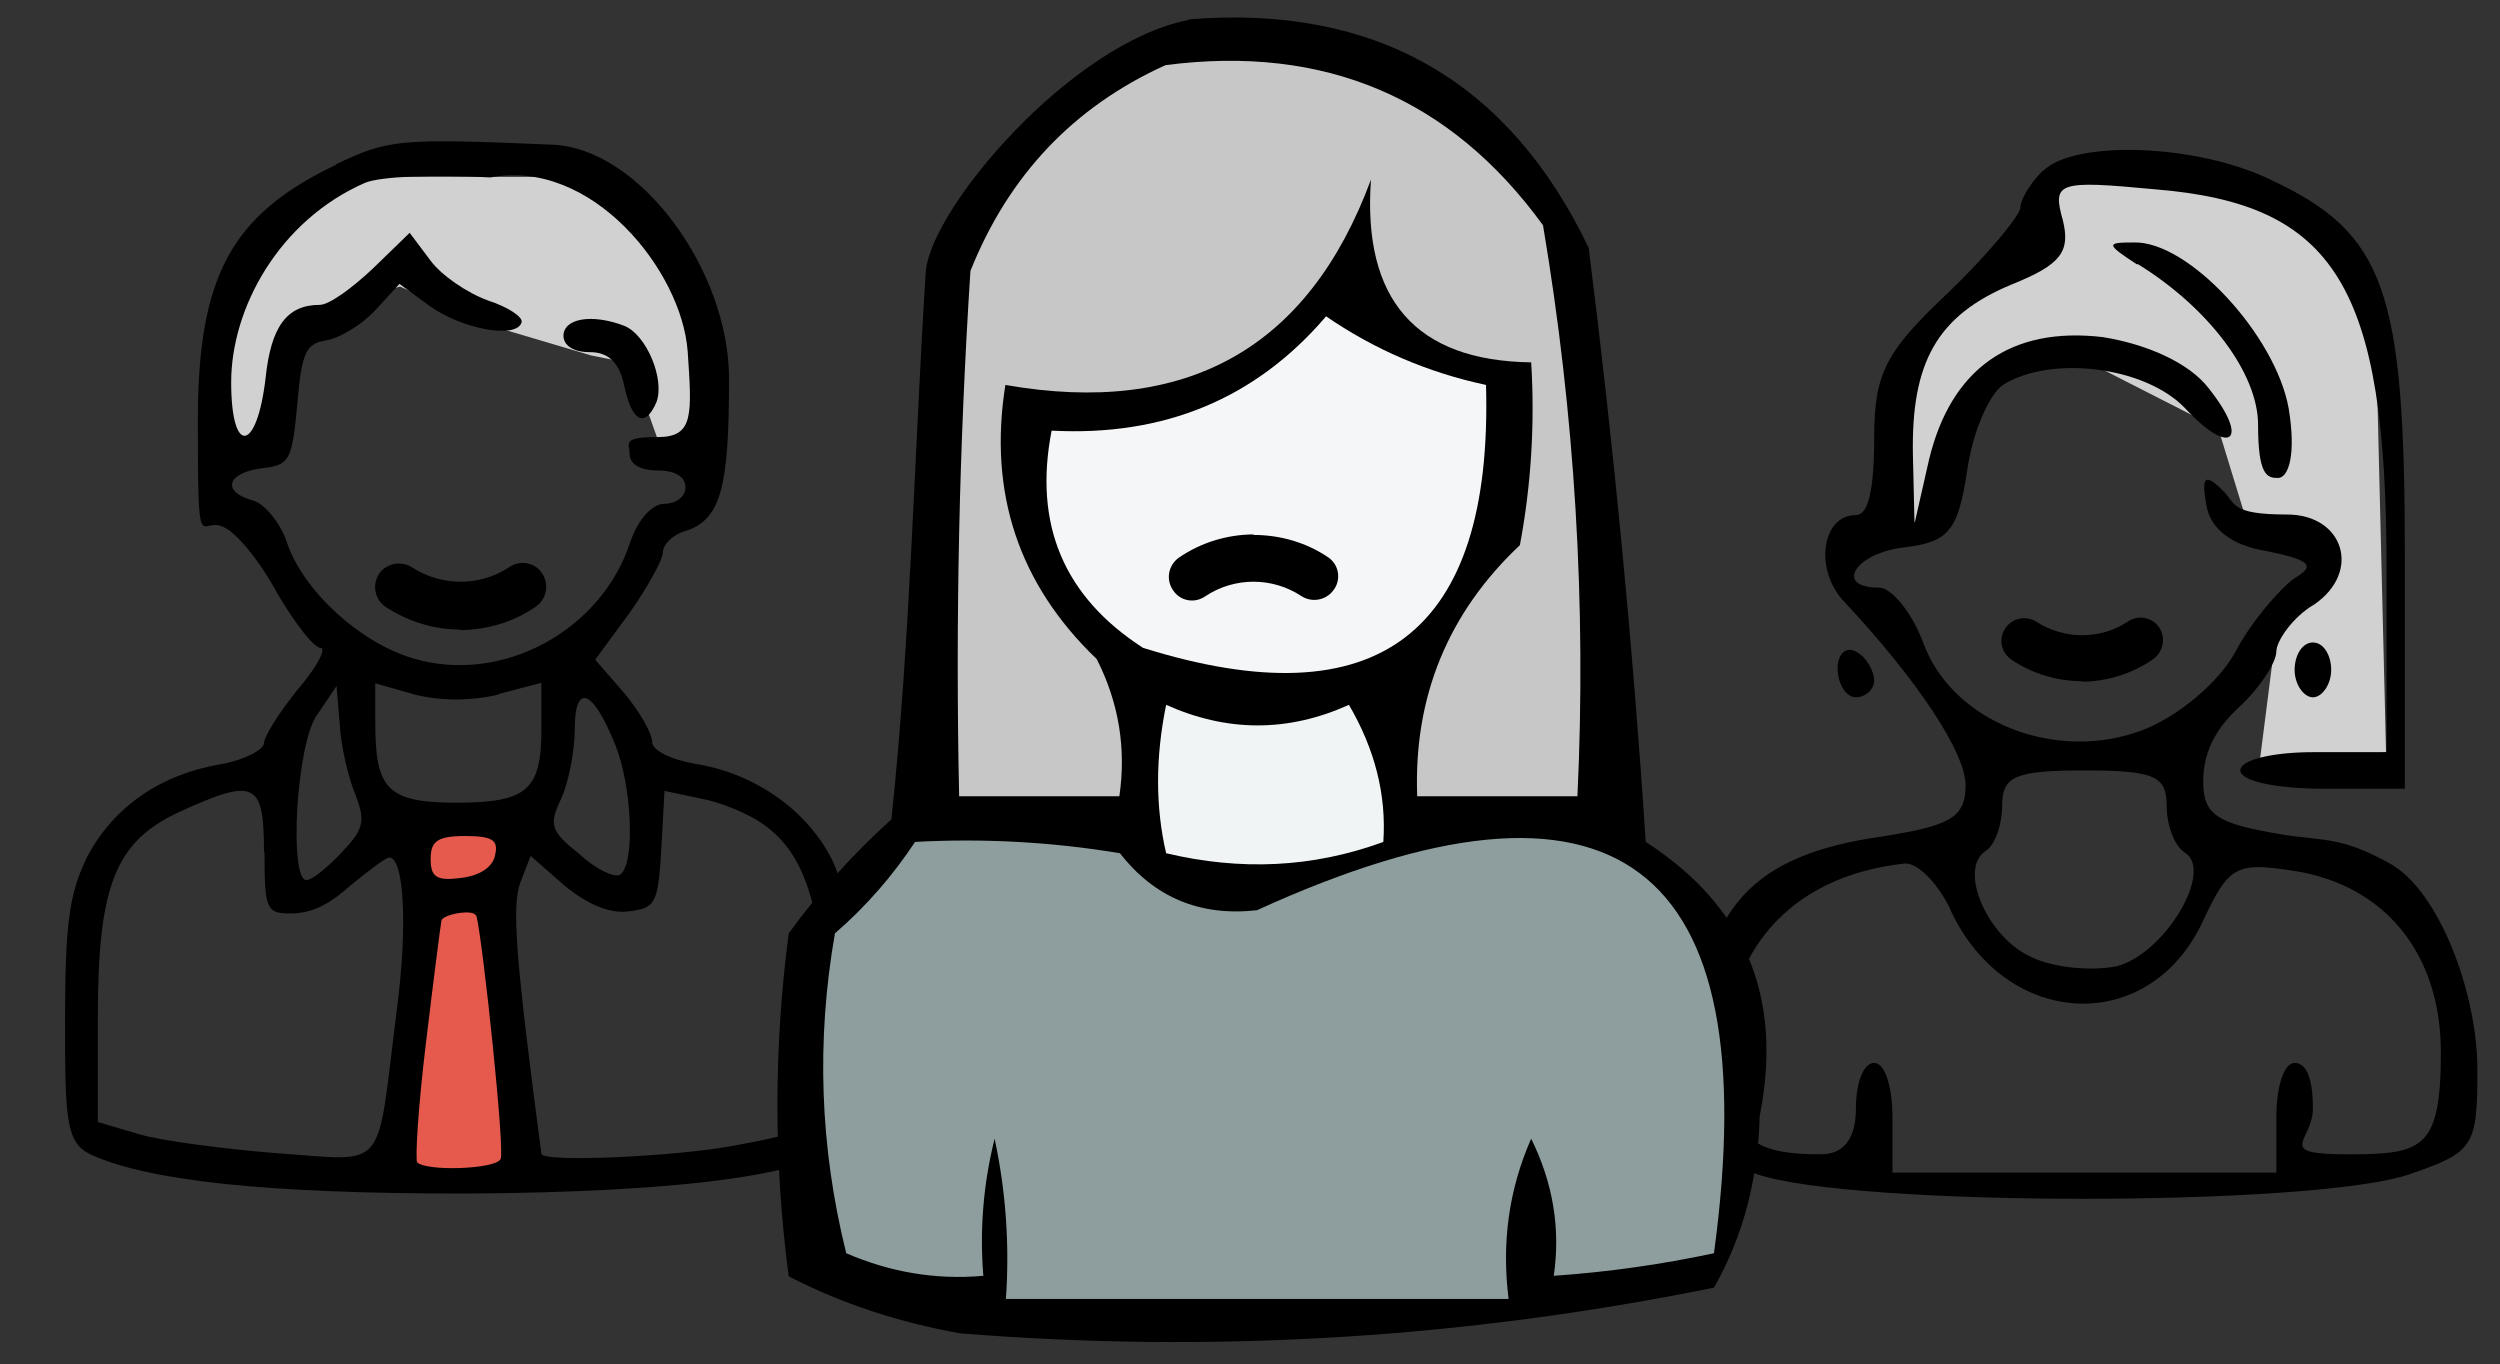
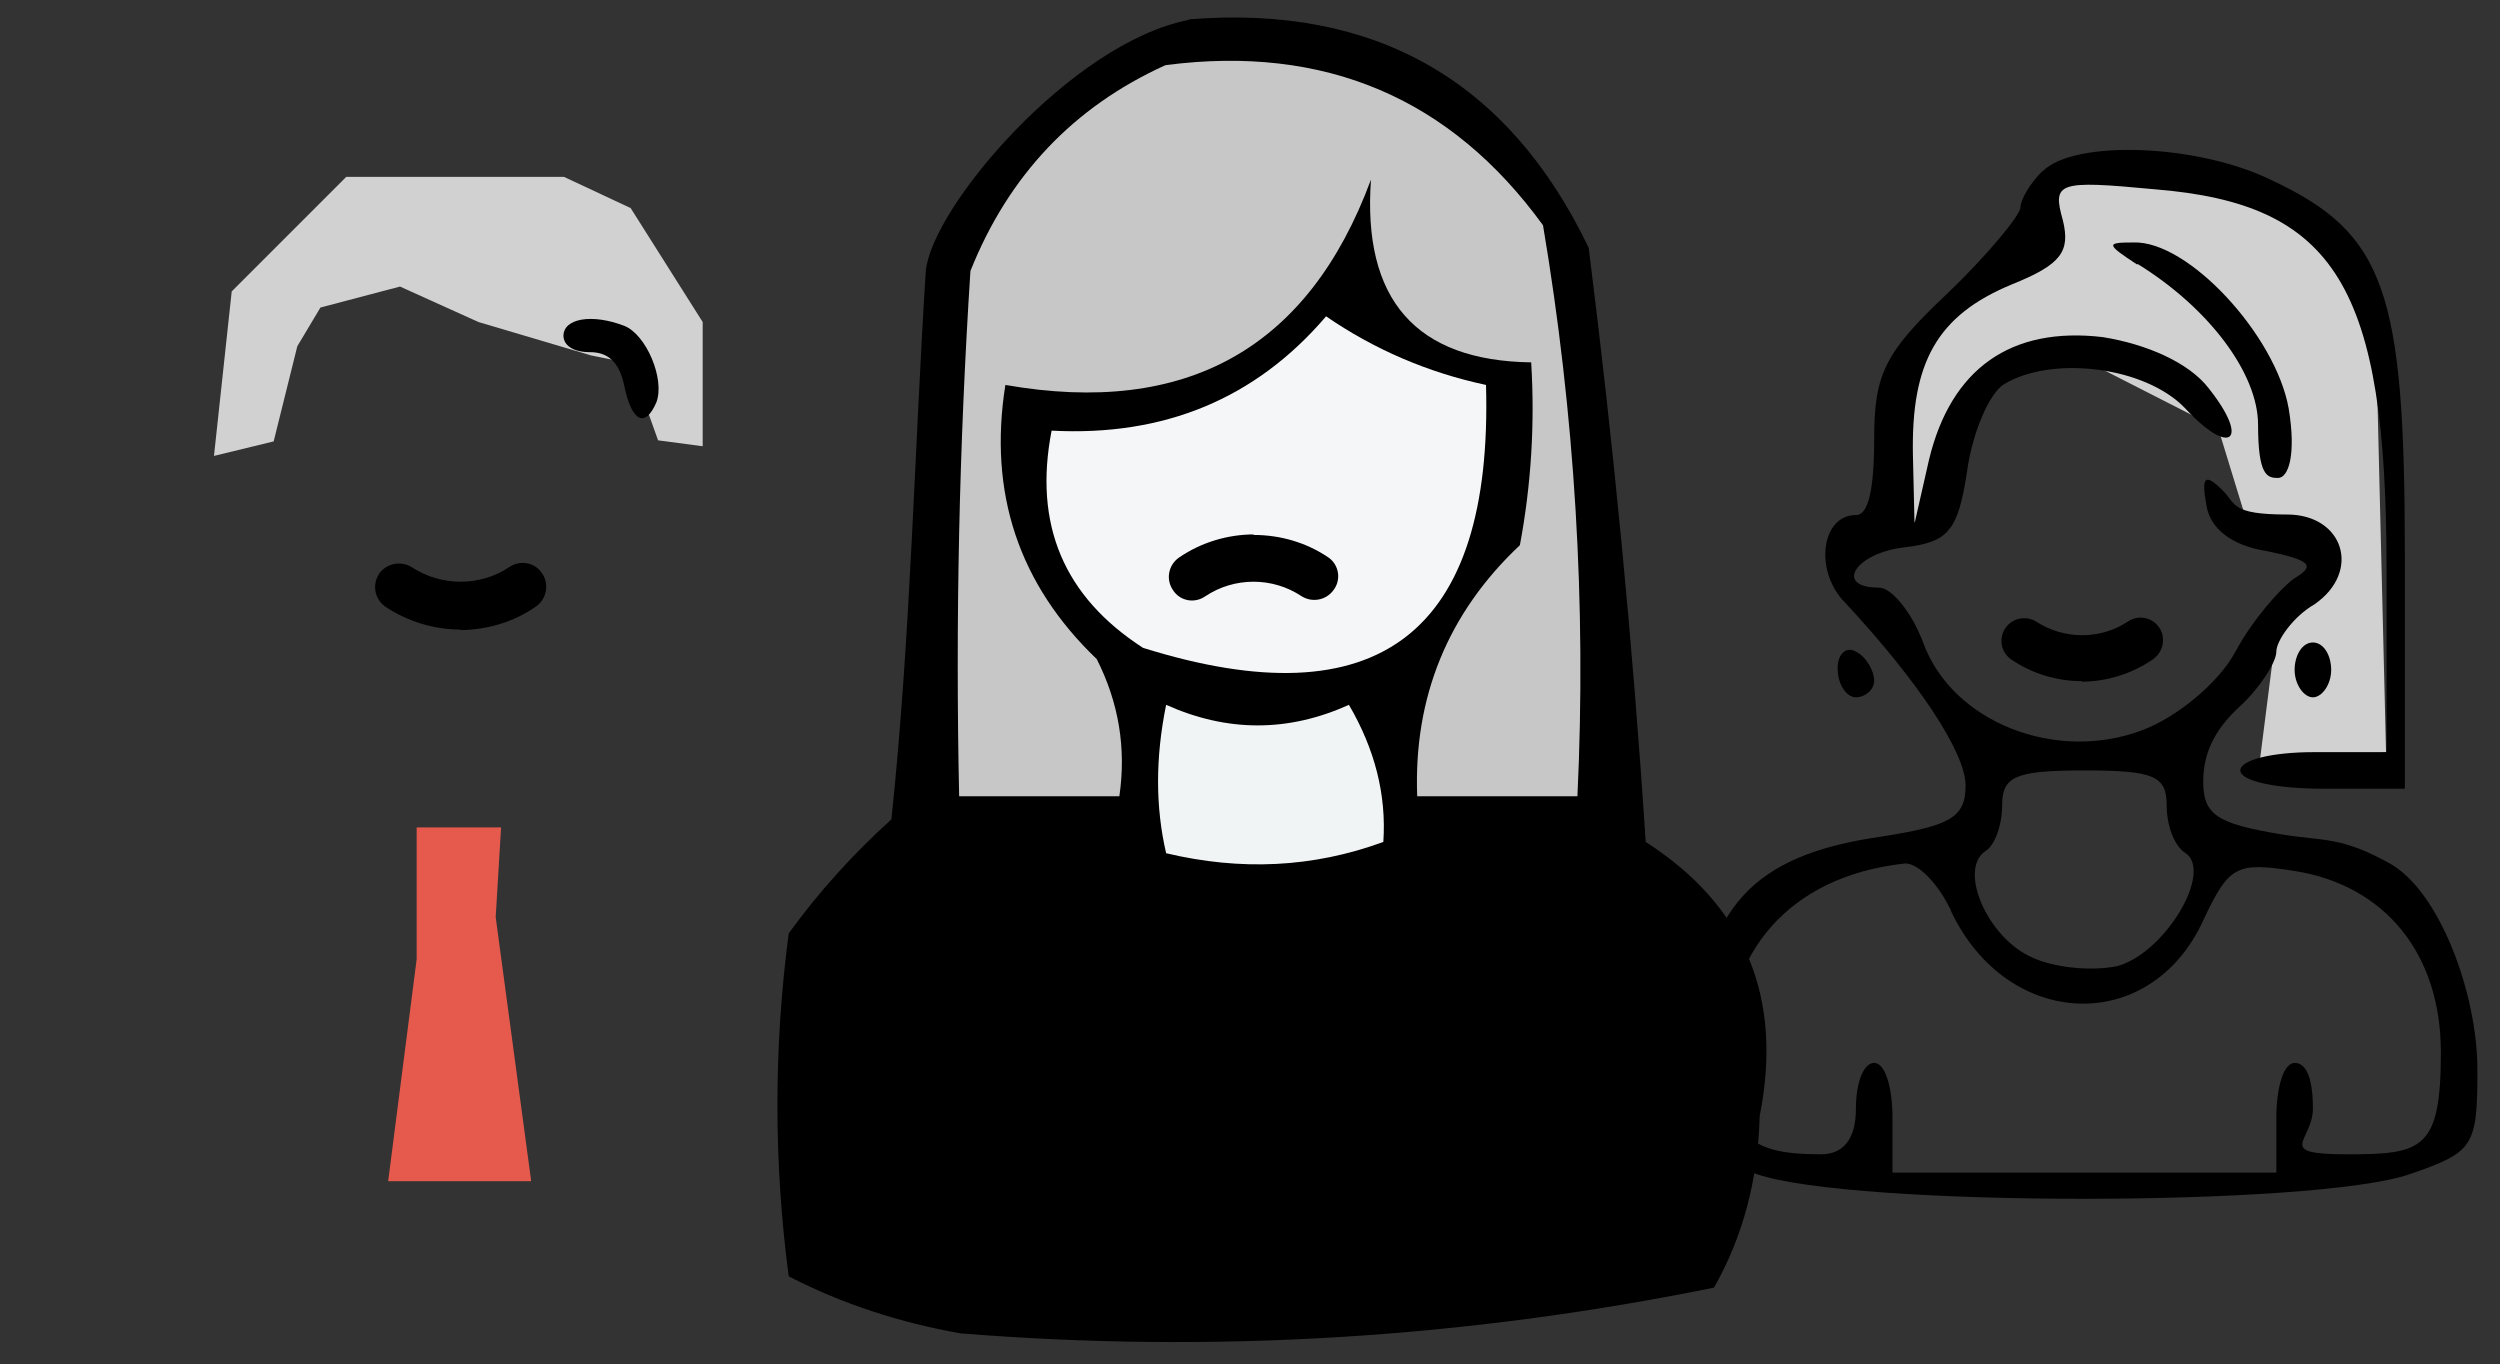
<svg xmlns="http://www.w3.org/2000/svg" version="1.1" viewBox="0 0 465 253.7">
  <rect x="0" y="0" width="465" height="253.7" fill="#333333" stroke="none" />
  <defs>
    <style>
      .st0 {
        fill: #8e9e9e;
      }

      .st0, .st1, .st2, .st3, .st4 {
        fill-rule: evenodd;
      }

      .st5 {
        fill: #e65a4d;
      }

      .st2 {
        fill: #f4f6f8;
      }

      .st3 {
        fill: #c7c7c8;
      }

      .st4 {
        fill: #f0f4f5;
      }

      .st6 {
        fill: #d1d1d1;
      }
    </style>
  </defs>
  <g id="Layer_2">
    <polygon class="st6" points="39.8 84.8 43.1 54.2 64.4 32.9 104.9 32.9 117.3 38.7 130.7 59.9 130.7 83 122.4 81.9 117.3 67.6 109.9 66.1 89 59.9 74.4 53.3 59.6 57.2 55.3 64.4 50.9 82.1 39.8 84.8" />
    <polygon class="st5" points="77.5 153.9 77.5 178.4 72.2 219.7 98.8 219.7 92.2 170.6 93.2 153.9 77.5 153.9" />
-     <path d="M62.6,30.6c-19.6,9.3-25.8,20.8-25.8,47.6s.4,17.7,4.7,19.8c2.5,1,7,6.6,10.1,12.4,3.3,5.6,6.8,10.1,8,10.1s-.6,3.5-4.1,7.6c-3.5,4.3-6.4,8.9-6.4,10.1s-3.5,3.1-7.8,3.9c-11.5,1.9-20.2,8-25.1,17.3-3.3,6.8-4.1,12.2-4.1,30.7s.2,22.5,4.9,24.7c10.9,4.9,32.8,7.2,69.2,7.2,41.6-.2,66.8-3.7,71.7-10.3,4.1-5.4,1.9-41.6-3.1-51.7-4.5-9.1-14.2-16.1-25.3-17.9-4.7-.8-8.2-2.5-8.2-4.1s-2.3-5.6-5.2-9.1l-5.4-6.2,6.4-8.7c3.3-4.7,6.2-9.9,6.2-11.3s1.9-3.3,4.1-3.9c6.8-2.1,8.2-8.4,8.2-28.4s-16.5-42.9-33-43.5c-28.6-1.2-30.3-1-40.2,3.7ZM127.9,65.2c.8,12,1.2,16.1-5.6,16.1s-5.2,1.2-5.2,3.1,1.9,3.1,5.2,3.1,5.2,1.2,5.2,3.1-1.9,3.1-3.9,3.1-4.7,2.3-6.4,7.2c-5.4,16.5-23.9,26.4-40.2,21.6-10.1-2.9-20.8-12.8-23.7-21.8-1.2-3.5-4.1-7-6.2-7.6-6-1.6-4.9-5.2,1.6-6,5.2-.6,5.6-1.4,6.6-11.9.8-9.7,1.6-11.3,5.4-11.9,2.5-.4,6.6-2.9,9.1-5.6l4.5-4.9,5.6,4.1c6,4.3,16.1,6.2,17.1,3.1.4-1-2.5-2.9-6.2-4.1-3.9-1.4-8.7-4.7-10.7-7.4l-3.9-5.2-6.8,6.6c-3.9,3.7-8.2,6.8-9.9,6.8-6.2,0-9.1,4.1-10.1,13.6-1.6,13.8-6.4,14.6-6.4.8s8.9-30.1,24.9-37.1c2.9-1.2,13-1.6,23.3-1,18.9-3.6,35.6,17.4,36.7,32.3ZM92.7,129.1l8-2.1v8.7c0,11.3-2.7,13.6-15.9,13.6s-15-2.9-15-15.2v-7l7.4,2.1c4.9,1.2,10.3,1.2,15.5,0ZM66.1,147.8c1.9,4.9,1.6,6.4-2.5,10.7-2.7,2.9-5.6,5.2-6.6,5.2-3.3,0-1.9-25.8,2.1-30.9l3.5-5.2.6,7.2c.2,3.9,1.6,9.9,2.9,13ZM114.3,138.2c3.3,7.8,3.9,22.7,1,24.5-1,.6-4.5-1-7.6-3.9-5.4-4.3-5.6-5.4-3.3-10.3,1.4-3.1,2.5-8.9,2.5-12.8,0-8.7,3.3-7.6,7.4,2.5ZM49.2,158.6c0,10.7.4,11.3,4.9,11.3s7.8-2.3,11.1-5.2c3.5-2.9,6.6-5.2,7.2-5.2,2.7,0,3.5,12.4,1.4,28.4-3.9,30.7-1.4,28-22.3,26.6-9.9-.8-21.4-2.3-25.5-3.5l-7.8-2.3v-19.6c0-24.5,3.3-32.6,15.2-38.1,14-6.4,15.7-5.6,15.7,7.4ZM141.5,153c7.8,5.2,10.9,14,12.2,34.2,1.4,22,1,22.5-16.7,25.8-10.7,2.1-36.1,3.3-36.3,1.6-4.7-35.6-5.6-46.1-3.9-50.5l1.9-4.9,6.4,5.6c4.3,3.5,8.4,5.2,11.9,4.7,4.9-.6,5.4-1.4,6-11.5l.6-10.9,6.6,1.4c3.5.6,8.7,2.7,11.3,4.5ZM92.1,159c-.4,2.3-2.9,3.9-6.4,4.3-4.5.6-5.6-.2-5.6-3.5s1.2-4.3,6.4-4.3,6.2.8,5.6,3.5ZM88.6,170.3c1.2,4.5,5.4,44.3,4.5,45.3-1,1.9-13.8,2.3-15.5.6-.4-.6.2-10.5,1.6-22,1.4-11.7,2.7-21.8,2.9-22.9,0-1.2,6-2.3,6.4-1Z" />
    <path d="M104.8,62.4c0,1.9,1.9,3.1,4.9,3.1s5.4,1.4,6.4,6.2c1.4,6.8,3.9,8,6,3.1,1.6-4.3-1.9-12.6-6-14.2-6-2.3-11.3-1.4-11.3,1.9Z" />
    <path d="M85.7,117.1c-5,0-9.9-1.5-14.1-4.3-2-1.5-2.4-4.2-1-6.2,1.4-1.9,4.1-2.3,6-1.1,5.5,3.6,12.7,3.6,18.1,0,2-1.4,4.8-.9,6.1,1.1h0c1.4,2,.9,4.8-1.1,6.2-4.1,2.9-9.2,4.4-14.3,4.4h.2Z" />
  </g>
  <g id="Layer_1">
    <polygon class="st6" points="351.9 96.1 353.6 68.5 379.4 42.9 384.2 32.5 426.5 38 441.9 62 443.8 139.9 420.1 143.3 423.7 115 433.6 102.3 417.9 97 412.6 79.7 387.7 67 372.3 67 365.2 79.7 362.5 98.6 351.9 96.1" />
    <path d="M379.9,31.8c-2.4,2.4-4.1,5.4-4.1,6.8s-6.1,8.8-13.6,16c-11.6,10.9-13.6,15-13.6,26.9s-1.7,14.3-3.4,14.3c-6.5,0-7.8,10.5-2,16.3,13.6,14.6,22.4,27.9,22.4,34s-3.1,7.5-15.6,9.5c-24.1,3.4-33,13.3-34.7,37.7l-1.4,20.7,12.9,4.4c17.7,6.1,103.7,6.1,121.4,0,11.9-4.1,12.6-5.1,12.6-19.4s-7.1-33.3-16.3-38.4-12.2-4.1-20.1-5.4c-12.2-2-14.6-3.7-14.6-9.9s3.1-10.5,6.8-13.9c3.7-3.4,6.8-8.2,6.8-10.2s3.1-6.5,7.1-8.8c8.8-6.1,5.4-16.7-5.1-16.7s-9.5-2-11.9-4.4c-3.4-3.4-4.1-2.7-3.1,2.7.7,4.4,4.8,7.5,11.2,8.5,8.2,1.7,9.2,2.7,5.1,5.1-2.7,2-7.8,7.8-10.9,13.6-3.1,5.8-10.9,12.2-17.3,14.6-16,6.1-35.4-1.4-40.8-16.3-2-5.4-5.8-10.2-8.2-10.2-8.5,0-4.4-6.5,4.8-7.5,8.2-1,9.9-3.1,11.6-14.3,1-7.1,4.1-14.3,6.8-16,8.8-5.4,26.2-3.4,33.7,4.4,8.5,9.2,12.2,6.1,4.4-3.7-3.7-4.8-11.6-8.2-19.7-9.5-17-2-28.2,5.8-32.3,22.8l-2.7,11.9-.3-12.9c-.3-17,4.4-25.8,18.4-31.6,9.2-3.7,10.9-6.1,9.5-11.9-2-7.1-1-7.5,17-5.8,33.7,2.7,43.2,18,43.2,70.7v34h-13.6c-7.5,0-13.6,1.4-13.6,3.4s6.8,3.4,15.3,3.4h15.3v-43.5c0-49.3-3.7-59.8-24.8-69.7-13.9-6.8-36.7-7.5-42.5-1.7ZM403,149.8c0,3.7,1.4,7.5,3.4,8.8,5.4,3.4-3.7,18.7-12.6,21.1-4.8,1-11.9.3-16-1.7-8.2-3.7-13.6-16.3-8.5-19.7,1.7-1,3.1-4.8,3.1-8.5,0-5.4,2.4-6.5,15.3-6.5s15.3,1,15.3,6.5ZM362.9,169.5c10.5,22.1,37.1,23.1,46.9,1.7,4.8-10.2,6.1-10.9,17-9.2,17,2.7,27.2,15.6,27.2,33.7s-3.4,19-17.3,19-6.5-2.4-6.5-8.5-1.4-8.5-3.4-8.5-3.4,4.4-3.4,10.2v10.2h-71.4v-10.2c0-5.8-1.4-10.2-3.4-10.2s-3.4,3.7-3.4,8.5-1.7,8.5-6.5,8.5c-14.3,0-17.3-3.7-17.3-20.1s10.5-31.6,33-34c2.4,0,6.1,3.7,8.5,8.8Z" />
    <path d="M397.6,49.1c13.3,8.2,22.4,20.4,22.4,29.9s1.7,9.9,3.7,9.9,3.4-4.4,2-12.9c-2.4-13.6-18.7-31.3-28.9-30.9-5.1,0-5.1.3.7,4.1Z" />
    <path d="M341.8,124.3c0,3.1,1.7,5.4,3.4,5.4s3.4-1.4,3.4-3.1-1.4-4.4-3.4-5.4c-1.7-1-3.4.3-3.4,3.1Z" />
    <path d="M426.8,124.6c0,2.7,1.7,5.1,3.4,5.1s3.4-2.4,3.4-5.1-1.4-5.1-3.4-5.1-3.4,2.4-3.4,5.1Z" />
    <path d="M387.3,126.7c-4.7,0-9.4-1.4-13.3-4.1-1.9-1.4-2.3-4-.9-5.9,1.3-1.8,3.8-2.2,5.6-1.1,5.2,3.4,12,3.4,17.1,0,1.9-1.3,4.5-.8,5.8,1.1h0c1.3,1.9.8,4.5-1.1,5.9-3.9,2.7-8.6,4.2-13.5,4.2h.2Z" />
  </g>
  <g id="Layer_3">
    <polygon points="236.6 213.3 236.6 213.3 236.6 213.3 236.6 213.3" />
    <path class="st1" d="M221.1,3.6c34.7-2.8,59.5,11.4,74.4,42.5,4.6,36.6,8.2,73.4,10.6,110.5,18.5,11.9,25.6,28.9,21.2,51-.3,11.8-3.1,22.4-8.5,31.9-46.3,9.4-93.1,12.3-140.2,8.5-11.2-2-21.8-5.4-31.9-10.6-2.8-21.2-2.8-42.5,0-63.8,5.6-7.7,12-14.8,19.1-21.2,3.6-33.9,4.3-69.3,6.4-102,1.1-11.8,27-42.4,48.9-46.7Z" />
    <path class="st3" d="M216.9,12.1c29.5-3.8,52.9,6.1,70.1,29.8,5.9,35,8.1,70.5,6.4,106.2h-29.8c-.7-18.4,5.7-34.1,19.1-46.7,2.1-11.2,2.8-22.6,2.1-34-21.5-.3-31.4-11.7-29.8-34-11.6,31.4-34.3,44.1-68,38.2-3.2,20.1,2.5,37.1,17,51,4.1,8.1,5.5,16.6,4.2,25.5h-29.8c-.7-32.6,0-65.2,2.1-97.7,7.1-17.8,19.2-30.5,36.1-38.2Z" />
    <path class="st2" d="M246.6,58.8c9,6.2,19,10.5,29.8,12.8,1.3,46.2-20,62.6-63.8,48.9-14.7-9.5-20.4-22.9-17-40.4,20.9,1.1,37.9-5.9,51-21.2Z" />
    <path class="st4" d="M216.9,131.1c11.4,5.1,22.7,5.1,34,0,4.8,8.2,7,16.7,6.4,25.5-13.1,4.8-26.5,5.4-40.4,2.1-2-8.6-2-17.8,0-27.6Z" />
-     <path class="st0" d="M170.1,156.6c12.8-.7,25.6,0,38.2,2.1,6.4,8.2,14.9,11.8,25.5,10.6,66.6-30.4,94.9-9.2,85,63.8-9.8,2.1-19.7,3.5-29.8,4.2,1.3-8.9-.2-17.4-4.2-25.5-4.2,9.5-5.5,19.5-4.2,29.8h-93.5c.7-10,0-20-2.1-29.8-2.1,8.4-2.8,16.9-2.1,25.5-8.9.8-17.4-.7-25.5-4.2-4.9-19.7-5.6-39.5-2.1-59.5,5.9-5.1,10.8-10.8,14.9-17Z" />
    <path d="M233.2,99.5c4.9,0,9.8,1.4,13.9,4.2,2,1.4,2.4,4.2.9,6.1-1.4,1.9-4,2.3-5.9,1.1-5.4-3.6-12.5-3.6-17.9,0-2,1.4-4.7.9-6-1.1h0c-1.4-2-.9-4.7,1.1-6.1,4.1-2.8,9-4.3,14-4.3h-.2Z" />
  </g>
</svg>